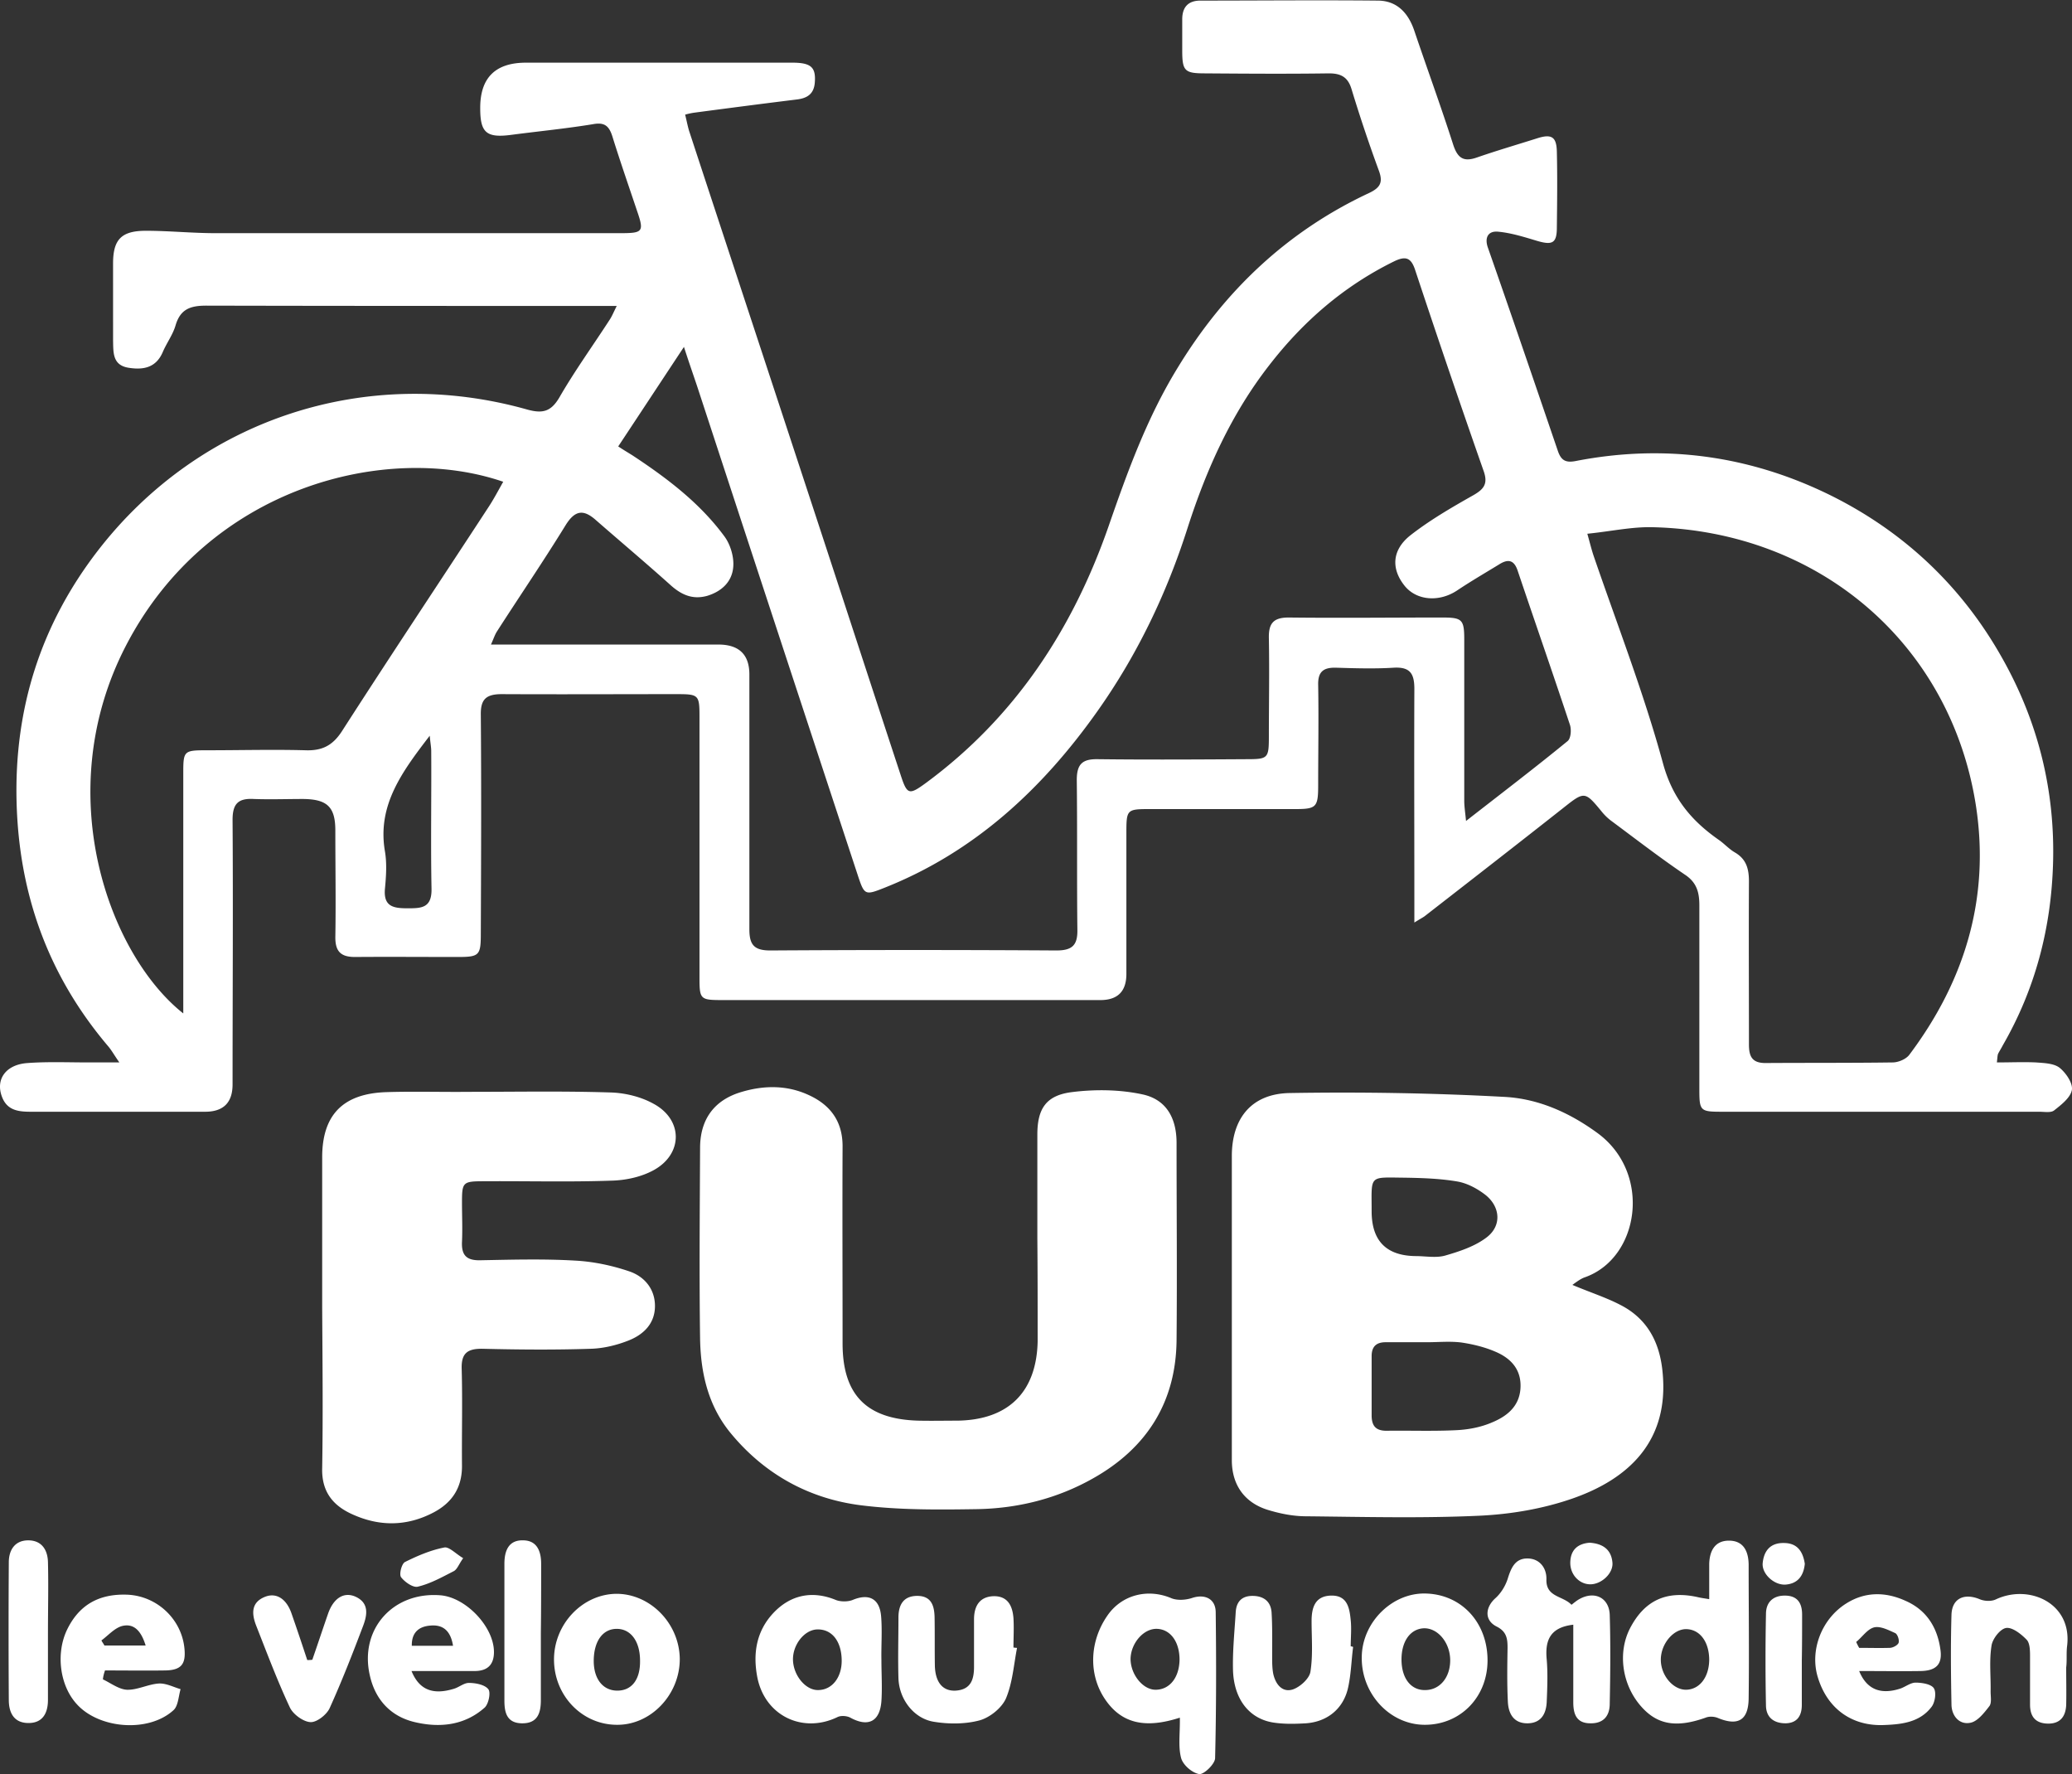
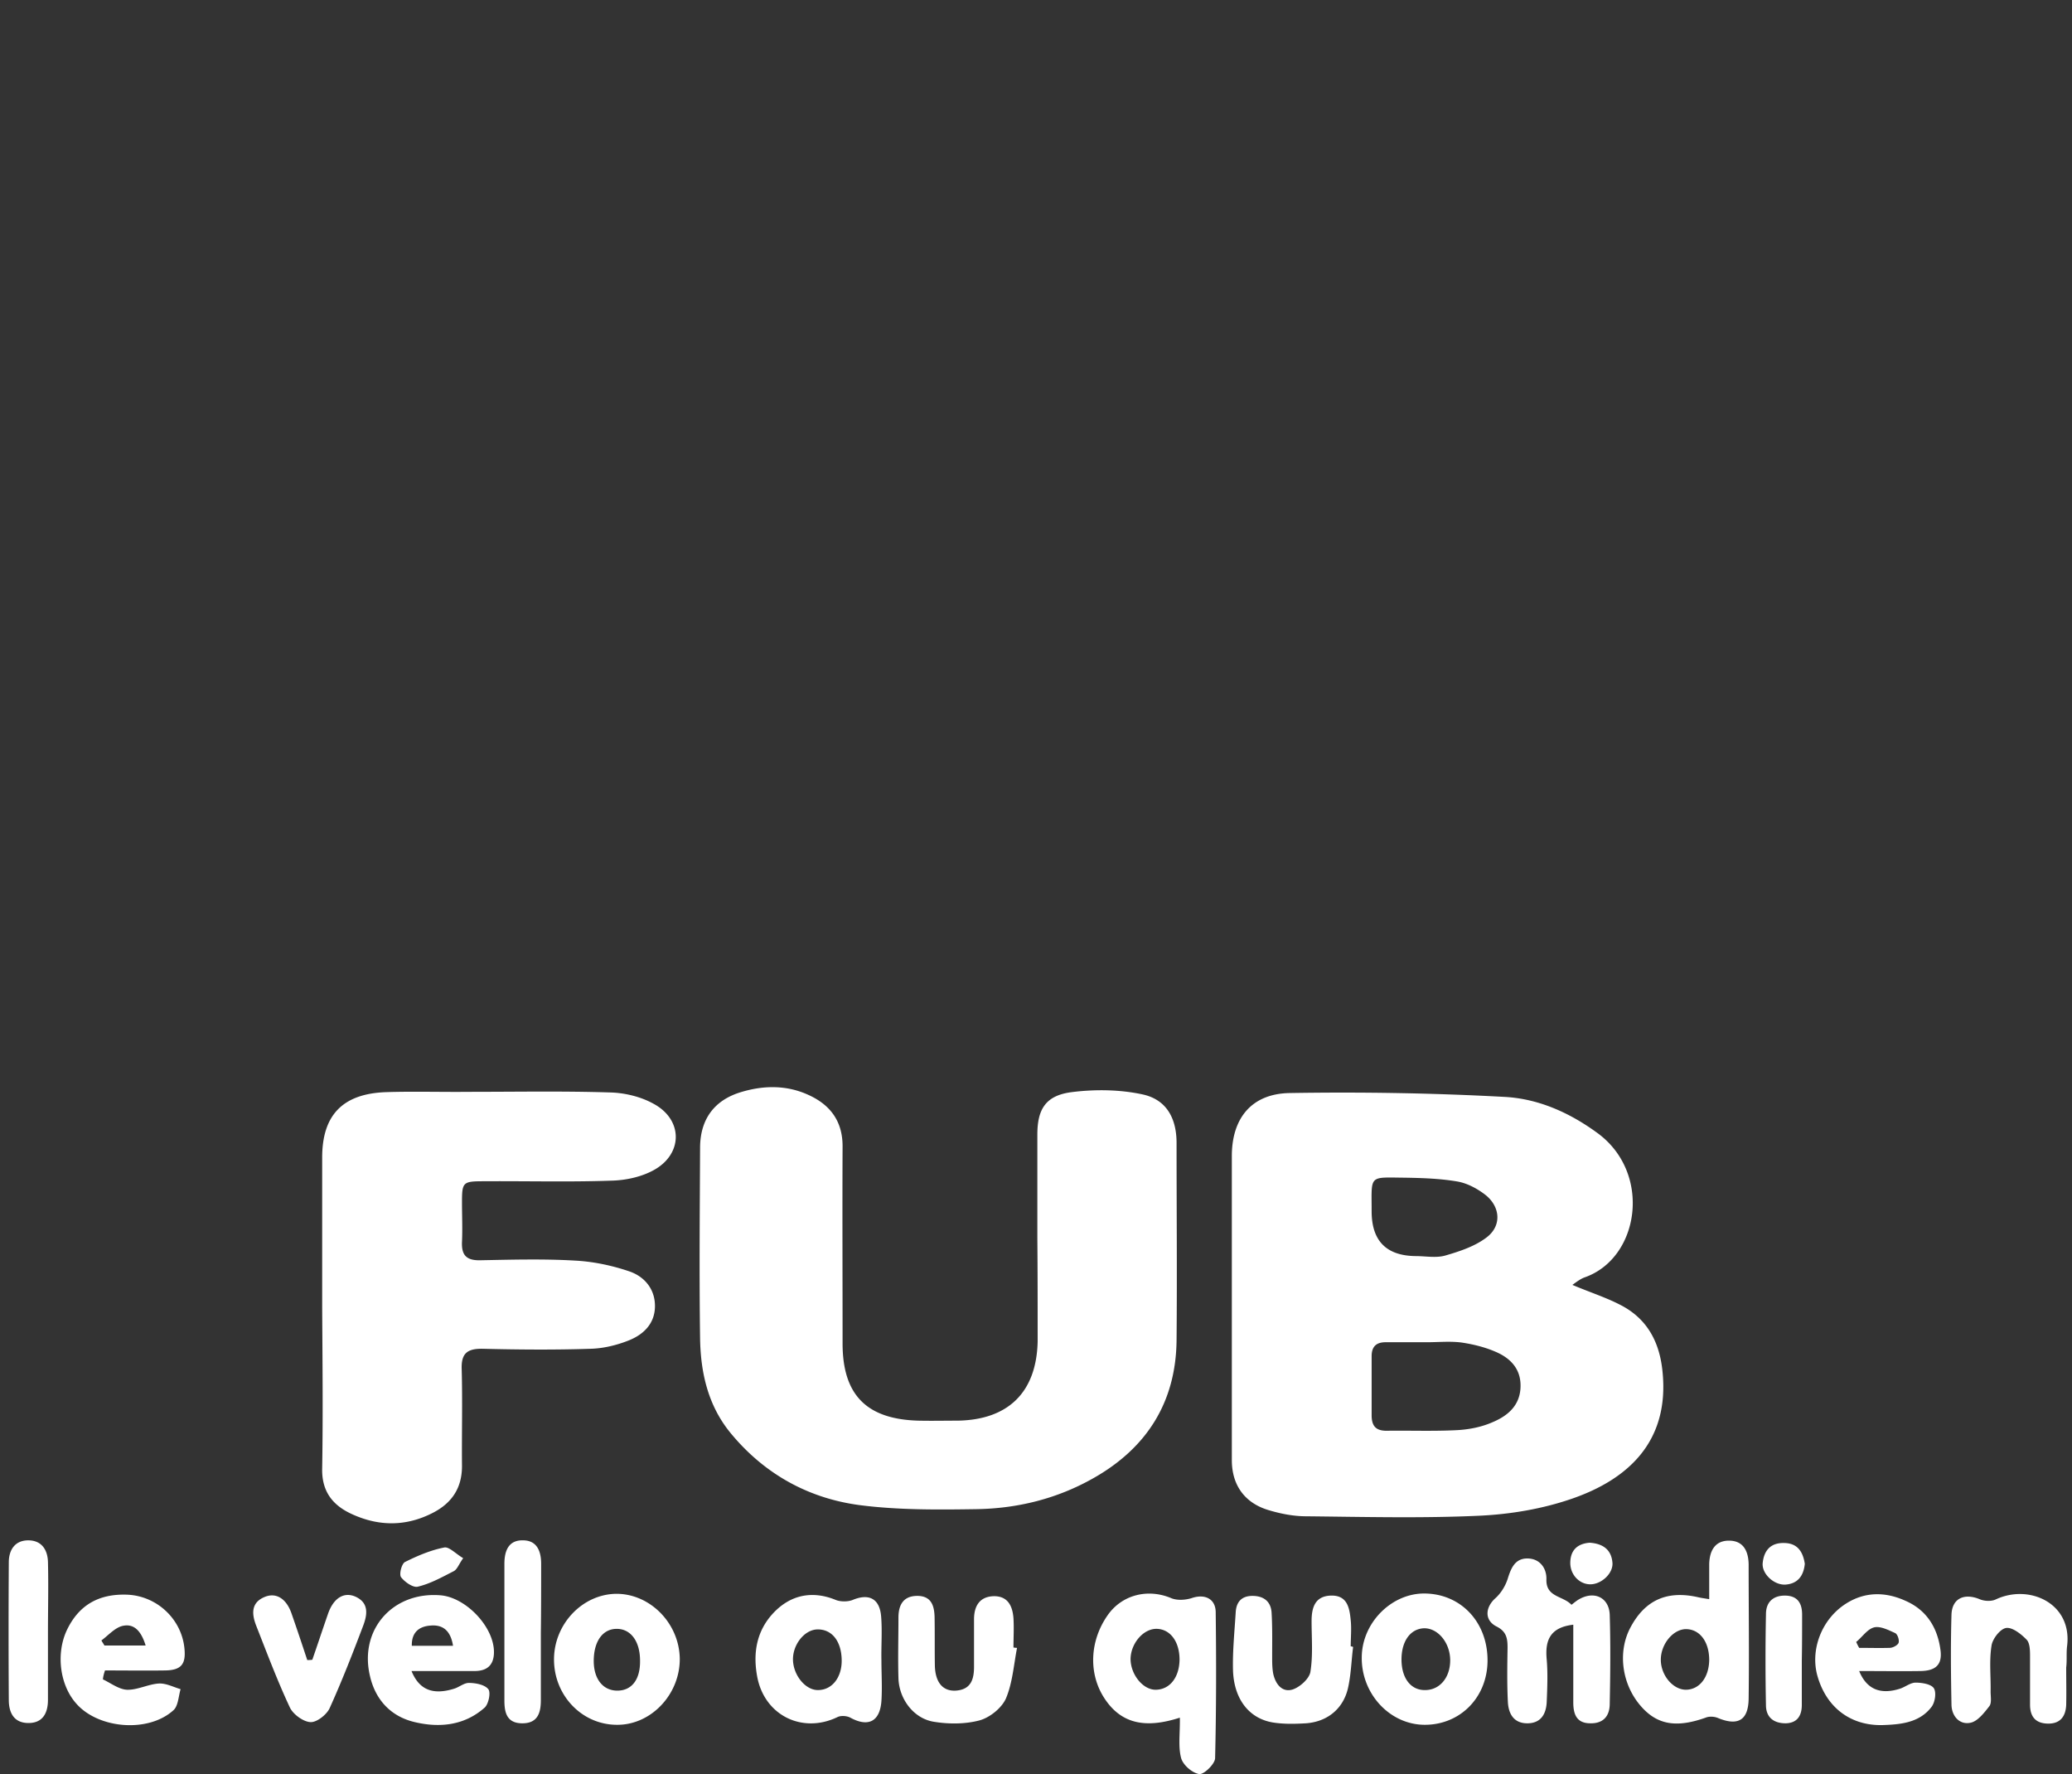
<svg xmlns="http://www.w3.org/2000/svg" width="132" height="113" style="-webkit-print-color-adjust:exact" fill="none">
  <rect width="100%" height="100%" fill="#333333" stroke="none" />
  <g style="fill:#000">
-     <path d="M127.215 67.67c.894 0 1.694-.037 2.493 0 .514.038 1.142.057 1.503.341.4.322.857.984.781 1.419-.096.492-.686.946-1.142 1.305-.21.152-.609.076-.933.076h-20.23c-1.37 0-1.427-.057-1.427-1.419V57.663c0-.833-.172-1.457-.914-1.949-1.618-1.097-3.159-2.289-4.739-3.462a3.482 3.482 0 0 1-.59-.586c-1.046-1.268-1.084-1.268-2.398-.227-2.949 2.327-5.899 4.616-8.868 6.924-.133.094-.286.17-.647.397v-1.381c0-4.503-.019-9.005 0-13.508 0-.983-.286-1.4-1.313-1.343-1.218.076-2.455.038-3.693 0-.818-.019-1.141.284-1.122 1.097.038 2.138 0 4.257 0 6.395 0 1.4-.115 1.513-1.485 1.513h-9.268c-1.427 0-1.465.038-1.465 1.495v9.005c0 1.097-.54 1.652-1.618 1.665H46.103c-1.522 0-1.541-.019-1.541-1.514V45.631c0-1.362-.057-1.419-1.428-1.419-3.73 0-7.441.019-11.171 0-1.009 0-1.351.34-1.332 1.324.038 4.635.019 9.289 0 13.924 0 1.4-.095 1.494-1.485 1.494-2.169 0-4.358-.018-6.527 0-.895 0-1.256-.34-1.256-1.248.038-2.27 0-4.54 0-6.811 0-1.494-.514-1.986-2.037-2.005-1.046 0-2.112.038-3.159 0-1.009-.057-1.351.322-1.351 1.324.038 5.619 0 11.238 0 16.856 0 1.161-.584 1.741-1.751 1.741H1.989c-.761 0-1.504-.057-1.846-.908-.457-1.135.209-2.1 1.617-2.195 1.295-.094 2.608-.038 3.902-.038h1.941c-.343-.491-.495-.775-.704-1.021-3.825-4.503-5.691-9.686-5.843-15.57-.152-5.959 1.542-11.294 5.177-16.005 6.489-8.399 17.109-11.88 27.367-8.986.97.265 1.503.133 2.036-.775.971-1.684 2.132-3.292 3.197-4.938.153-.227.248-.473.457-.889h-1.275c-8.298 0-16.576 0-24.874-.019-1.028 0-1.656.227-1.96 1.267-.171.587-.571 1.117-.818 1.703-.438 1.003-1.257 1.135-2.189.984-1.009-.171-.952-.965-.971-1.722V16.78c0-1.532.533-2.081 2.094-2.081 1.465 0 2.95.152 4.415.152h25.826c1.427 0 1.503-.095 1.046-1.419-.533-1.589-1.085-3.178-1.579-4.767-.21-.644-.495-.89-1.218-.757-1.732.284-3.483.454-5.215.681-1.58.208-1.979-.133-1.979-1.684-.013-1.942.958-2.913 2.912-2.913h16.976c1.199 0 1.503.302 1.427 1.267-.057.738-.495 1.003-1.161 1.079-2.151.264-4.32.548-6.471.832a4.32 4.32 0 0 0-.628.132c.095.379.153.7.248 1.022 2.417 7.359 4.853 14.737 7.27 22.096 2.074 6.3 4.129 12.619 6.204 18.919.419 1.286.533 1.324 1.618.529 5.671-4.181 9.344-9.78 11.628-16.326 1.218-3.519 2.474-6.981 4.434-10.159 2.969-4.862 6.946-8.646 12.161-11.086.723-.341.913-.681.628-1.438a96.858 96.858 0 0 1-1.732-5.165c-.228-.775-.666-1.021-1.446-1.021-2.627.038-5.272.019-7.898 0-1.294 0-1.447-.152-1.447-1.457V1.23c0-.776.381-1.192 1.161-1.192 3.768 0 7.518-.038 11.286 0 1.237 0 1.96.794 2.341 1.929.818 2.422 1.693 4.806 2.474 7.246.285.87.666 1.116 1.522.814 1.256-.435 2.55-.814 3.807-1.211.932-.303 1.256-.114 1.275.851.038 1.608.019 3.216 0 4.824 0 1.003-.286 1.135-1.256.852-.819-.246-1.656-.511-2.494-.587-.647-.057-.875.397-.628 1.06 1.504 4.294 2.969 8.588 4.435 12.883.209.624.495.794 1.161.662 5.652-1.097 11.076-.34 16.195 2.176 4.701 2.327 8.393 5.808 10.962 10.386 2.284 4.048 3.369 8.418 3.236 13.053-.115 4.106-1.123 8.003-3.198 11.597-.095.189-.209.36-.304.549-.038.094-.038.208-.076.548Zm-87.83-39.236c.4.265.666.416.933.587 2.207 1.456 4.301 3.045 5.861 5.183.362.511.59 1.287.533 1.911-.076.927-.723 1.551-1.655 1.835-.952.265-1.675-.076-2.379-.719-1.561-1.4-3.159-2.743-4.739-4.124-.78-.681-1.313-.606-1.903.34-1.409 2.29-2.931 4.522-4.377 6.773-.134.208-.21.454-.381.833h14.483c1.319 0 1.979.636 1.979 1.91v16.232c0 .984.305 1.343 1.332 1.343 6.071-.038 12.161-.038 18.232 0 1.009 0 1.351-.34 1.332-1.324-.038-3.178 0-6.357-.038-9.535 0-1.021.362-1.343 1.352-1.324 3.159.038 6.318.019 9.477 0 1.351 0 1.408-.057 1.408-1.438 0-2.1.039-4.181 0-6.281-.019-.927.286-1.305 1.257-1.305 3.273.038 6.527 0 9.801 0 1.256 0 1.389.132 1.389 1.4v10.273c0 .359.057.699.114 1.286 2.303-1.797 4.415-3.405 6.471-5.089.209-.17.247-.719.152-1.022-1.085-3.272-2.227-6.545-3.33-9.818-.229-.7-.609-.776-1.18-.416-.895.548-1.808 1.078-2.684 1.664-1.142.757-2.569.644-3.33-.283-.876-1.079-.838-2.289.361-3.235 1.237-.965 2.608-1.76 3.978-2.535.704-.398.97-.738.685-1.552a779.374 779.374 0 0 1-4.358-12.788c-.267-.833-.628-.927-1.389-.549-3.179 1.57-5.767 3.821-7.918 6.602-2.416 3.103-3.996 6.622-5.195 10.349-1.332 4.181-3.216 8.116-5.767 11.71-3.501 4.938-7.821 8.948-13.55 11.219-1.237.491-1.275.472-1.694-.795A19863.446 19863.446 0 0 1 44.41 24.594c-.248-.738-.514-1.495-.838-2.498-1.465 2.214-2.759 4.181-4.187 6.338Zm61.738 5.562c.171.605.266 1.003.399 1.4 1.504 4.389 3.198 8.74 4.416 13.205.609 2.251 1.827 3.689 3.597 4.919.342.246.628.567.989.775.743.435.895 1.06.895 1.854-.019 3.462 0 6.905 0 10.367 0 .738.171 1.192 1.046 1.192 2.703-.019 5.405 0 8.108-.038.361 0 .856-.208 1.066-.491 3.539-4.711 5.138-9.989 4.244-15.835-1.58-10.273-9.935-17.499-20.573-17.764-1.332-.038-2.684.265-4.187.416Zm-69.065-3.311c-7.384-2.535-18.765.265-24.036 10.443-4.853 9.365-1.085 19.675 3.654 23.421V49.282c0-1.476.019-1.495 1.56-1.495 2.075 0 4.149-.056 6.224 0 1.065.038 1.731-.302 2.321-1.21 3.064-4.768 6.205-9.478 9.307-14.227.342-.511.628-1.059.97-1.665ZM27.377 46.86c-1.789 2.327-3.35 4.446-2.855 7.36.133.775.076 1.608 0 2.402-.095 1.116.533 1.23 1.427 1.23.876 0 1.561 0 1.542-1.23-.057-2.913 0-5.846-.019-8.778 0-.265-.057-.53-.095-.984Z" style="fill:#fff;fill-opacity:1" class="fills" />
    <path d="M100.171 81.84c1.123.473 2.132.795 3.045 1.268 1.751.889 2.531 2.421 2.703 4.313.418 4.332-2.113 6.773-5.786 8.04-1.865.644-3.882.984-5.861 1.079-3.673.17-7.385.075-11.058.037-.837 0-1.674-.17-2.474-.416-1.484-.473-2.264-1.608-2.264-3.159V73.63c0-2.403 1.256-3.973 3.692-4.011 4.567-.076 9.135 0 13.683.246 2.132.113 4.111.984 5.9 2.289 3.521 2.554 2.702 8.002-.818 9.213-.248.095-.476.265-.762.473Zm-9.268 3.651h-2.626c-.609 0-.895.284-.895.89v3.764c0 .719.305 1.003 1.009.984 1.465-.019 2.95.038 4.415-.038.761-.038 1.542-.189 2.246-.492.913-.378 1.713-.983 1.808-2.119.095-1.191-.552-1.929-1.542-2.364-.685-.303-1.446-.492-2.207-.606-.724-.094-1.466-.019-2.208-.019Zm-.704-5.486c.628 0 1.294.133 1.884-.038.913-.265 1.884-.586 2.626-1.154.971-.738.876-1.948-.076-2.705-.514-.397-1.142-.738-1.77-.851-1.104-.19-2.226-.227-3.349-.246-2.341-.019-2.132-.208-2.132 2.137 0 1.892.939 2.838 2.817 2.857ZM66.086 78.87v-6.602c0-1.646.552-2.498 2.189-2.706 1.484-.189 3.083-.17 4.548.152 1.504.34 2.132 1.532 2.132 3.083 0 4.181.038 8.381 0 12.562-.038 3.935-1.884 6.867-5.31 8.797-2.303 1.305-4.834 1.93-7.46 1.967-2.436.038-4.91.057-7.327-.245-3.312-.417-6.128-1.968-8.279-4.56-1.465-1.759-1.941-3.859-1.979-6.054-.057-4.048-.019-8.097 0-12.145 0-1.816.894-3.065 2.664-3.576 1.409-.416 2.855-.435 4.225.19 1.389.624 2.189 1.664 2.189 3.272-.019 4.181 0 8.381 0 12.562 0 3.273 1.522 4.824 4.815 4.919.837.019 1.693 0 2.531 0 3.216-.057 5.005-1.816 5.081-5.032v-.209c0-2.137 0-4.256-.019-6.375Zm-45.561 4.389v-9.535c0-2.705 1.313-4.067 4.073-4.162 1.751-.056 3.521 0 5.272-.019 2.988 0 5.975-.056 8.963.038.952.019 1.98.265 2.798.719 1.903 1.022 1.884 3.216 0 4.238-.799.435-1.789.643-2.702.662-2.703.094-5.405.019-8.108.038-1.332 0-1.389.056-1.389 1.343 0 .832.038 1.684 0 2.516-.038.851.285 1.192 1.161 1.173 1.998-.038 4.015-.095 5.995.019 1.18.057 2.36.303 3.482.681.971.322 1.656 1.116 1.656 2.213 0 1.117-.723 1.817-1.675 2.195-.761.303-1.617.511-2.436.53-2.283.075-4.567.056-6.851 0-.99-.019-1.389.283-1.351 1.305.057 2.062 0 4.124.019 6.167 0 1.381-.628 2.327-1.808 2.952-1.732.908-3.502.908-5.272.075-1.199-.567-1.865-1.456-1.827-2.894.057-3.424.019-6.849 0-10.254Zm88.363 18.597v-2.233c.019-.813.342-1.494 1.256-1.494.932 0 1.237.681 1.256 1.494 0 2.857.038 5.714 0 8.57-.019 1.381-.685 1.76-1.96 1.23-.229-.095-.552-.114-.781-.019-1.865.662-3.083.454-4.111-.719-1.218-1.381-1.503-3.424-.704-4.975.933-1.798 2.36-2.441 4.378-1.968.171.038.323.057.666.114Zm0 3.878c0-1.135-.571-1.93-1.428-1.968-.837-.037-1.655.927-1.655 1.949 0 .984.761 1.892 1.579 1.911.876 0 1.485-.776 1.504-1.892Zm-33.724 3.67c-2.112.681-3.711.454-4.815-1.249-1.008-1.551-.932-3.613.191-5.24.913-1.343 2.588-1.759 4.091-1.116.381.151.914.113 1.313-.019.8-.265 1.485.038 1.504.889.038 3.103.038 6.205-.038 9.308 0 .378-.723 1.059-1.009 1.021-.457-.075-1.047-.586-1.161-1.04-.19-.738-.057-1.57-.076-2.554Zm-.019-3.689c0-1.135-.571-1.93-1.427-1.968-.857-.037-1.675.909-1.694 1.911 0 1.003.799 1.987 1.618 1.968.894-.019 1.484-.795 1.503-1.911Zm25.083-2.232c-1.484.17-1.808 1.002-1.693 2.213.076.889.038 1.816 0 2.724-.038.719-.343 1.325-1.199 1.343-.895.019-1.237-.605-1.275-1.362-.058-1.154-.039-2.308-.02-3.443 0-.586-.057-1.04-.704-1.362-.78-.397-.723-1.211-.076-1.797.343-.303.628-.757.78-1.211.21-.681.457-1.324 1.257-1.324.799 0 1.237.624 1.218 1.324-.039 1.154 1.046 1.041 1.598 1.627.171-.132.324-.265.495-.359.971-.549 1.903-.095 1.941 1.002.057 1.873.038 3.765 0 5.657 0 .776-.399 1.267-1.237 1.248-.894 0-1.085-.605-1.085-1.343v-4.937Zm-44.076 2.251c0 .87.057 1.74 0 2.611-.095 1.305-.838 1.683-1.979 1.059-.21-.113-.59-.151-.819-.038-2.226 1.079-4.662-.094-5.119-2.592-.267-1.456-.057-2.856 1.008-4.01 1.104-1.192 2.513-1.476 4.016-.852.305.114.742.114 1.047 0 1.028-.435 1.732-.113 1.827 1.041.076.927 0 1.873.019 2.781Zc-.019.038-.019.038 0 0Zm-2.531 0c-.019-1.23-.647-1.987-1.58-1.949-.818.038-1.56 1.003-1.522 1.968.038.984.818 1.911 1.598 1.892.895 0 1.523-.814 1.504-1.911Zm64.82.7c.495 1.211 1.409 1.513 2.627 1.116.323-.113.647-.378.97-.378.4 0 .99.094 1.161.359.171.265.076.908-.152 1.192-.78 1.022-1.998 1.116-3.14 1.154-2.037.038-3.54-1.135-4.111-3.084-.495-1.664.228-3.651 1.808-4.654 1.218-.775 2.531-.756 3.806-.17 1.332.587 2.018 1.703 2.208 3.103.133.927-.267 1.343-1.256 1.362-1.256.019-2.493 0-3.921 0Zm-.19-1.854c.057.132.114.246.19.378.647 0 1.294.019 1.942 0 .209 0 .513-.17.57-.321.058-.19-.076-.568-.228-.625-.419-.189-.932-.454-1.332-.359-.438.113-.761.624-1.142.927Zm-92.035 1.854c.494 1.211 1.37 1.532 2.683 1.135.343-.095.647-.378.971-.378.437 0 1.008.113 1.237.397.171.208.019.946-.229 1.173-1.275 1.135-2.854 1.305-4.453.927-1.542-.36-2.512-1.438-2.855-2.933-.704-2.951 1.447-5.391 4.492-5.145 1.617.132 3.406 2.005 3.406 3.613 0 .814-.418 1.211-1.237 1.211h-4.015Zm2.645-1.608c-.152-.965-.647-1.362-1.446-1.287-.743.057-1.199.454-1.18 1.287h2.626Zm-22.305 2.138c.514.246 1.028.643 1.542.662.666.019 1.351-.36 2.036-.398.457-.018.914.227 1.37.36-.133.454-.152 1.078-.456 1.343-1.58 1.438-4.72 1.192-6.147-.378-1.085-1.173-1.352-3.197-.648-4.711.762-1.608 2.037-2.346 3.883-2.27 1.884.094 3.445 1.57 3.616 3.443.095.984-.21 1.362-1.218 1.381-1.275.019-2.569 0-3.845 0-.057.17-.114.359-.133.568Zm-.095-2.479c.057.114.133.208.19.322h2.627c-.267-.87-.704-1.419-1.466-1.249-.494.114-.913.606-1.351.927Zm88.305 1.268c0 2.346-1.731 4.105-3.996 4.105-2.227 0-4.073-1.986-4.016-4.351.038-2.176 1.922-4.049 4.035-4.011 2.303.038 3.977 1.835 3.977 4.257Zm-5.481-.057c0 1.211.609 1.986 1.542 1.949.913-.019 1.56-.814 1.56-1.892 0-1.116-.78-2.062-1.674-2.043-.857.037-1.428.813-1.428 1.986Zm-53.991 0c0-2.251 1.808-4.162 3.977-4.181 2.151 0 3.997 1.873 4.035 4.124.019 2.289-1.846 4.257-4.035 4.219-2.208-.019-3.977-1.873-3.977-4.162Zm5.481.076c0-1.23-.59-2.025-1.485-2.025-.894 0-1.465.795-1.465 2.044 0 1.154.59 1.891 1.503 1.891.914 0 1.466-.7 1.447-1.91Zm90.855.435c0 .794.019 1.608 0 2.402-.038.719-.381 1.192-1.18 1.173-.799-.019-1.123-.473-1.123-1.21v-3.027c0-.379 0-.871-.209-1.098-.343-.359-.914-.813-1.313-.756-.381.056-.876.7-.933 1.135-.152.946-.038 1.948-.057 2.913 0 .322.076.719-.076.927-.324.416-.742.965-1.199 1.06-.704.151-1.199-.417-1.218-1.135-.038-1.911-.057-3.841 0-5.752.038-1.04.818-1.381 1.789-.983.304.132.742.151 1.028.019 2.112-1.003 4.891.227 4.548 2.97-.057.454 0 .908-.057 1.362Zc.057 0 .057 0 0 0Zm-45.428-1.306c-.114.89-.133 1.817-.342 2.687-.324 1.286-1.332 2.081-2.665 2.175-.666.038-1.332.057-1.998-.037-1.561-.208-2.569-1.438-2.645-3.292-.038-1.249.095-2.497.171-3.746.038-.662.381-1.04 1.066-1.04.704 0 1.161.34 1.218 1.04.057.946.038 1.892.038 2.819 0 .378 0 .776.076 1.135.152.643.571 1.173 1.237.965.457-.152 1.047-.681 1.123-1.116.171-1.06.076-2.157.076-3.235 0-.852.209-1.59 1.218-1.627 1.066-.038 1.199.794 1.275 1.57.057.548 0 1.116 0 1.665.038 0 .076 0 .152.037Zm-21.41.057c-.209 1.079-.285 2.214-.704 3.216-.267.606-1.009 1.211-1.675 1.4-.913.246-1.96.246-2.893.095-1.294-.189-2.245-1.438-2.283-2.781-.038-1.287 0-2.573 0-3.859 0-.795.304-1.381 1.199-1.381.894 0 1.084.624 1.103 1.343.019 1.04 0 2.1.019 3.14.039 1.041.514 1.589 1.314 1.551.97-.056 1.18-.7 1.18-1.513v-3.027c0-.832.342-1.457 1.275-1.476.894 0 1.18.644 1.237 1.4.038.625 0 1.249 0 1.873.057 0 .133.019.228.019Zm-44.895.757c.343-.984.666-1.968 1.009-2.951.342-.965.99-1.381 1.713-1.079.913.398.78 1.173.514 1.873-.667 1.76-1.352 3.519-2.132 5.241-.19.416-.818.908-1.218.889-.457-.019-1.104-.492-1.313-.927-.799-1.703-1.466-3.481-2.151-5.222-.285-.737-.342-1.475.571-1.835.723-.283 1.371.133 1.694 1.098.343.983.666 1.948.99 2.932.095 0 .209 0 .323-.019Zm-16.842-1.722v4.276c0 .832-.324 1.476-1.238 1.476-.951 0-1.256-.682-1.256-1.476a672.99 672.99 0 0 1 0-8.759c0-.776.381-1.4 1.237-1.4.857 0 1.237.605 1.257 1.381.038 1.494 0 2.989 0 4.502Zc0-.019 0-.019 0 0Zm31.401 0v4.295c0 .794-.19 1.494-1.218 1.475-.97-.018-1.104-.718-1.104-1.456v-8.703c0-.832.267-1.532 1.218-1.494.876.019 1.123.719 1.123 1.494 0 1.476 0 2.933-.019 4.389Zm80.331 1.779v2.819c0 .681-.285 1.154-1.027 1.172-.743 0-1.237-.359-1.256-1.116a146.015 146.015 0 0 1 0-5.845c0-.738.437-1.173 1.199-1.173.818 0 1.103.492 1.103 1.21 0 .965 0 1.949-.019 2.933Zm-85.279-6.527c-.285.397-.381.719-.609.832-.742.379-1.484.795-2.284.984-.304.076-.837-.303-1.065-.605-.134-.189.038-.852.247-.965.799-.397 1.637-.757 2.512-.927.305-.057.742.416 1.199.681Zm85.47.359c-.076.757-.438 1.268-1.237 1.325-.724.038-1.504-.681-1.447-1.362.076-.795.495-1.306 1.351-1.287.876 0 1.218.568 1.333 1.324Zm-13.703-1.343c.837.057 1.37.435 1.446 1.249.077.681-.685 1.4-1.408 1.4-.704 0-1.294-.625-1.275-1.4.019-.795.476-1.192 1.237-1.249Z" style="fill:#fff;fill-opacity:1" class="fills" />
  </g>
</svg>